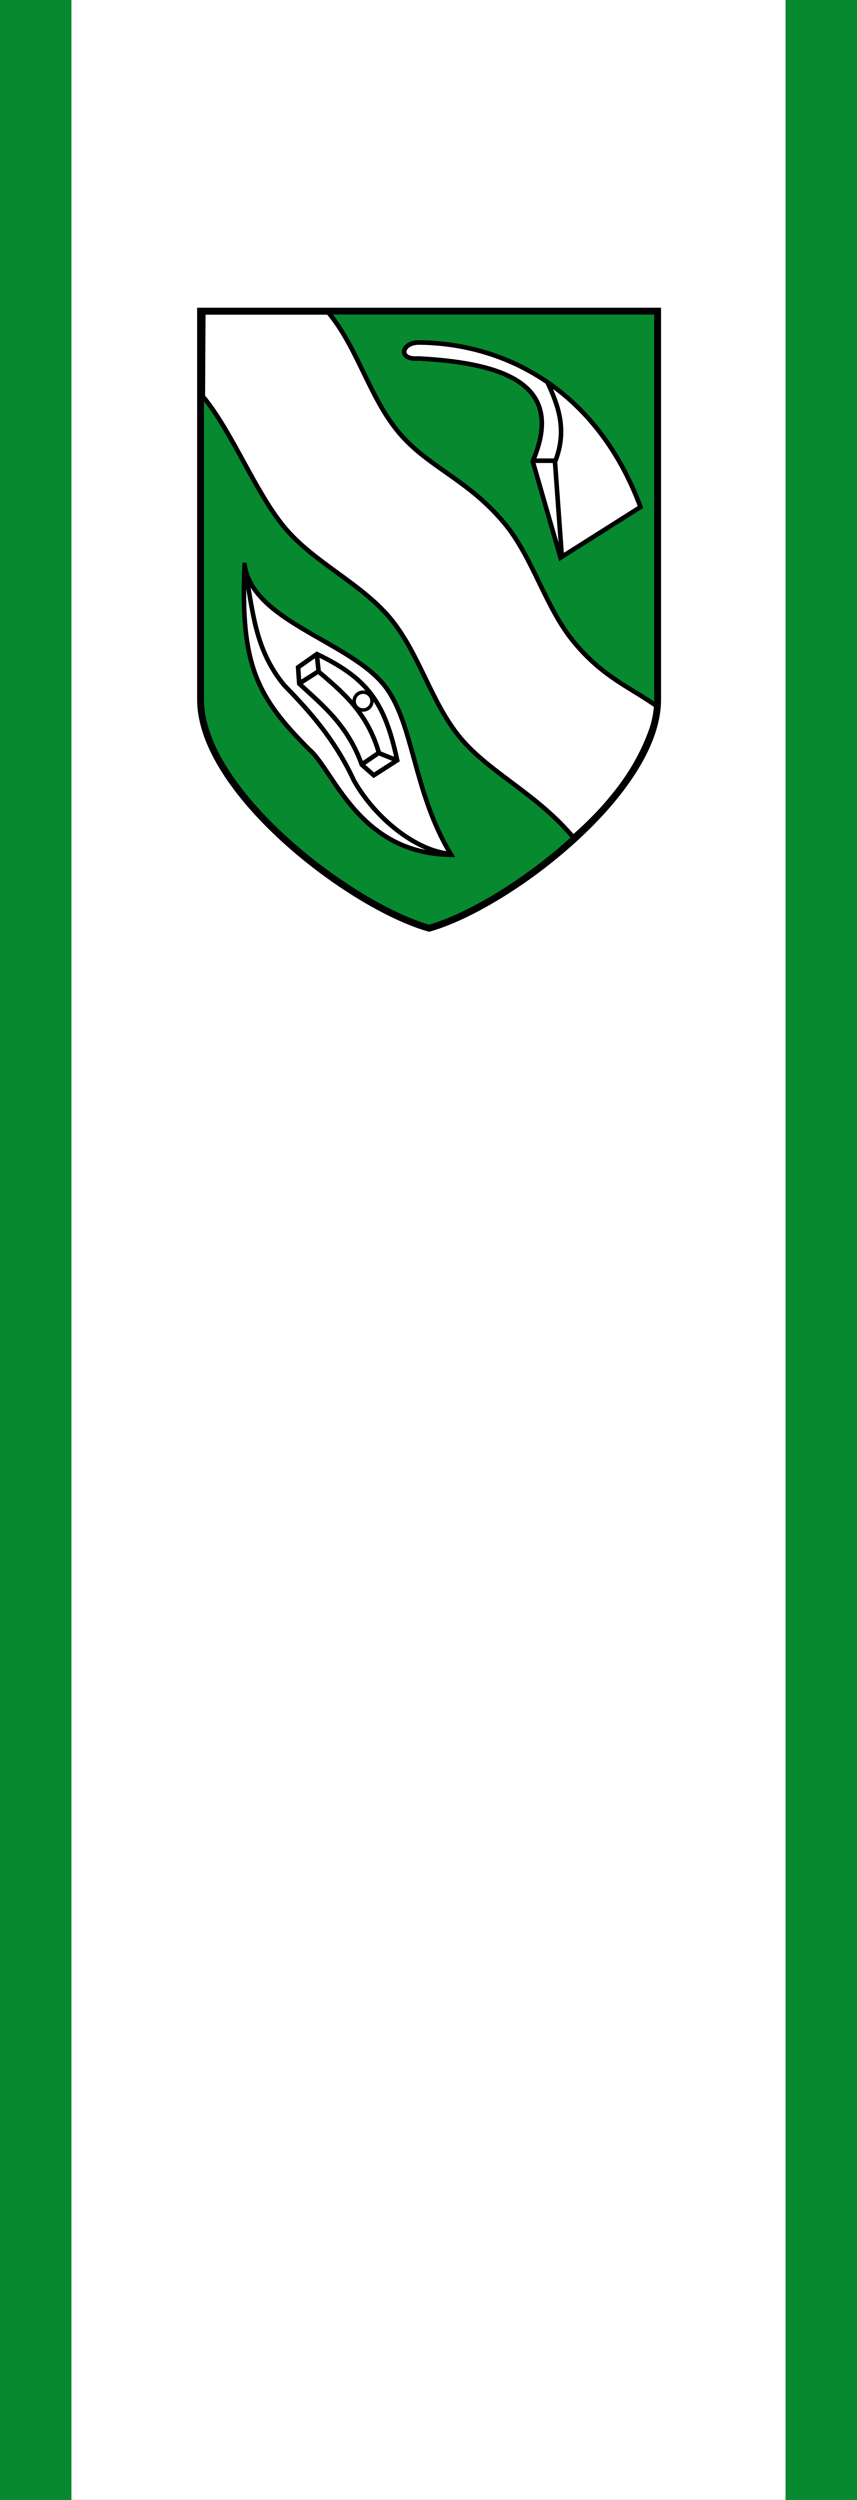
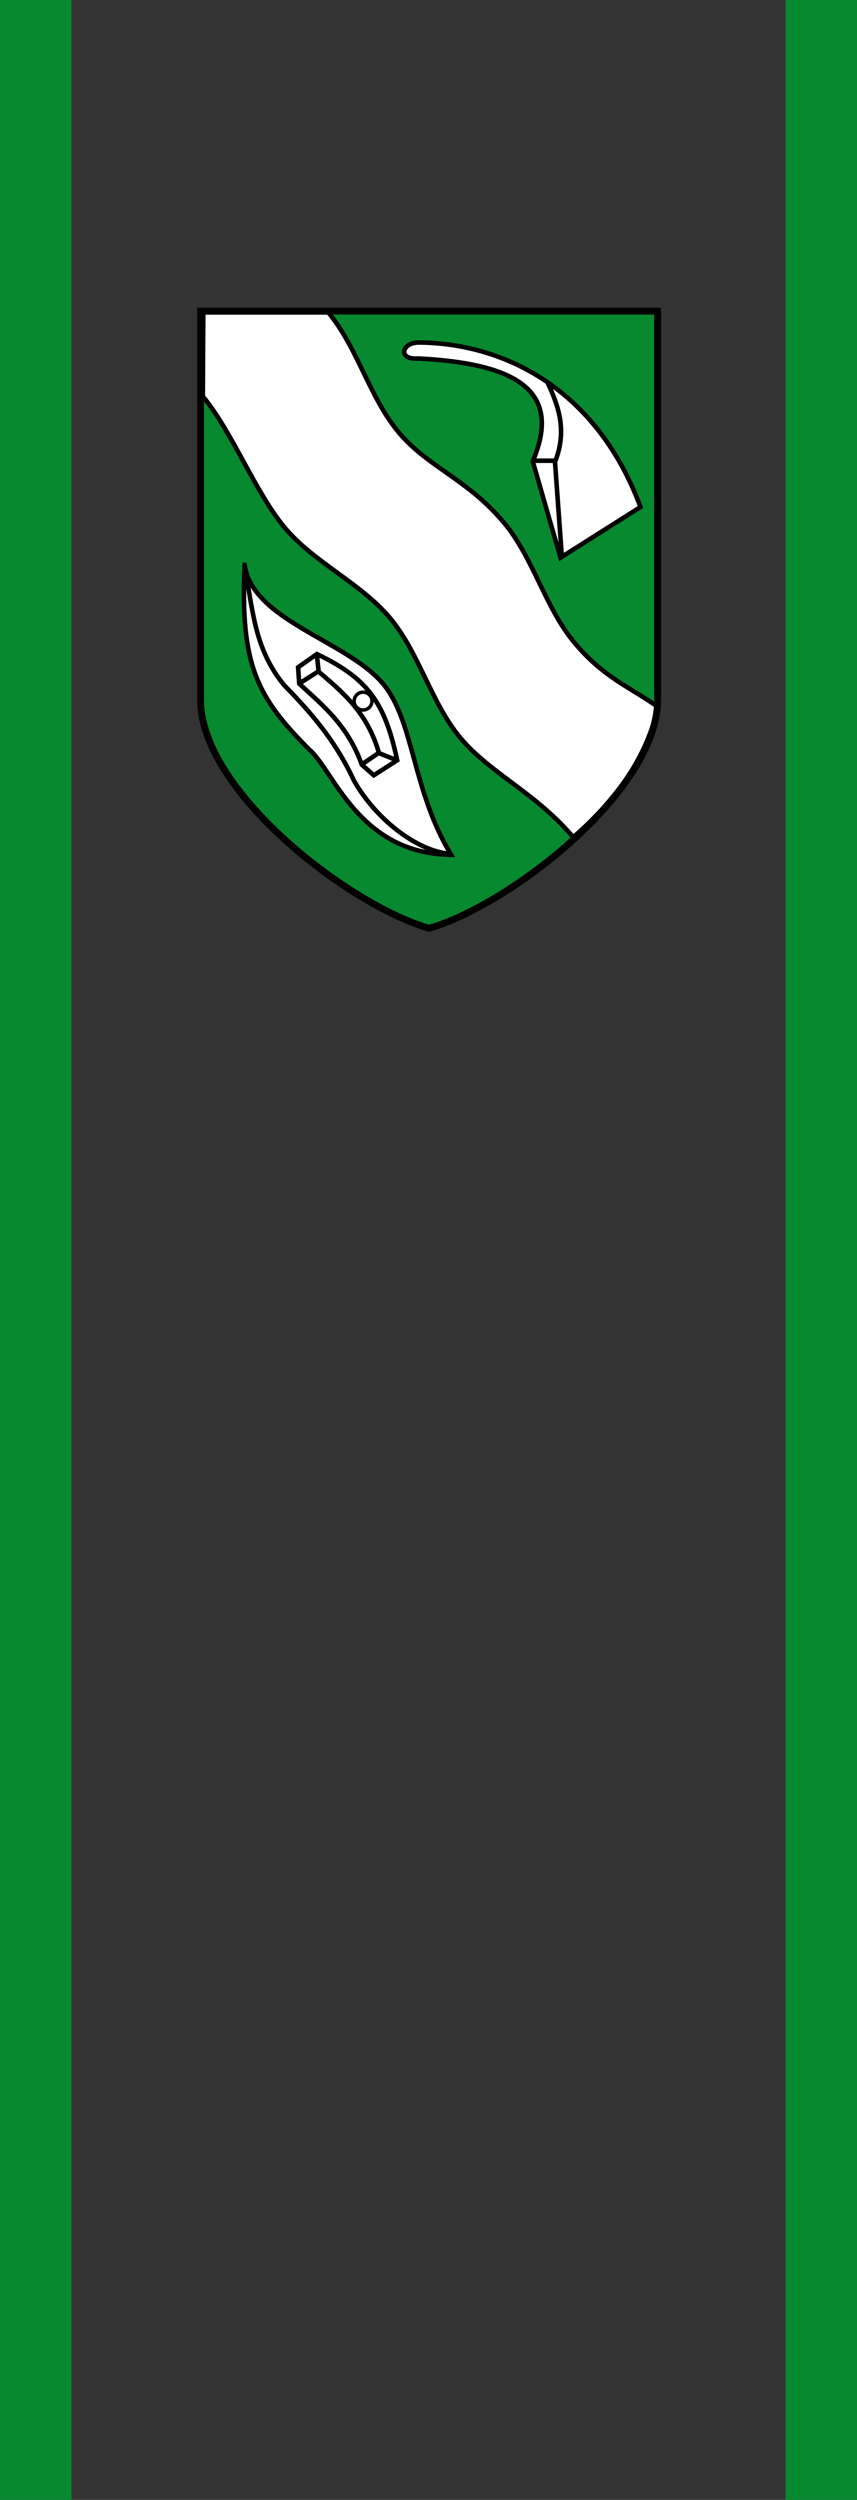
<svg xmlns="http://www.w3.org/2000/svg" height="875" width="300">
  <rect width="100%" height="100%" fill="#333333" stroke="none" />
  <path fill="#078930" d="M0 0h25v875H0zm275 0h25v875h-25z" />
-   <path fill="#fff" d="M25 0h249.995v875H25z" />
  <path fill="#078930" d="M70.206 108.9h160v136c0 32-52 72-80 80-28-8-80-48-80-80z" />
  <path fill="#fff" stroke-width="1.6" stroke="#000" d="M146.49 125.472c-7.364.626-6.036-5.617.202-5.596 30.432.288 62.38 16.76 77.512 57.596l-28 17.714-9.714-33.714c10.562-24.79-5.836-34.233-40-36zM85.635 197.76c2.772 19.532 35.895 26.488 48.572 41.712 10.762 13.1 10.095 37.27 23.714 59.716-32.456-.348-41.028-29.568-49.732-36.912-18.002-18.088-24.175-29.256-22.555-64.516z" />
  <path fill="none" stroke-width="1.6" stroke="#000" d="m111.538 234.972-.665-6.218m21.795 34.857 6.538 2.617m-34.328-27.048 6.56-4.184c8.463 7.279 17.11 14.297 21.193 28.486l-5.967 4.075m-21.913-28.26c8.254 7.656 16.946 14.484 21.902 28.369l4.194 3.695 8.19-5.252c-4.356-20.62-10.64-28.796-28.1-37.176l-6.584 4.636zM86.02 200.8c2.574 12.682 3.005 26.364 13.477 39.046 8.958 9.21 17.702 18.923 24.411 33.384 7.553 13.34 21.605 24.34 33.105 25.588m34.61-165.04c3.837 8.194 6.944 16.631 2.829 27.476h-8.082 7.88l2.424 33.537" />
  <path fill="none" stroke-width="1.2" stroke-linecap="round" stroke="#000" d="M130.213 245.392a3.115 3.115 0 1 1-6.23 0 3.115 3.115 0 0 1 6.23 0z" />
  <path fill="#fff" stroke-width="1.6" stroke="#000" d="m71.158 109.332 43.736-.008c10.26 12.278 14.38 29.685 24.64 41.964 10.258 12.278 24.092 16.357 36.916 31.704 10.26 12.278 14.38 29.685 24.639 41.964 10.259 12.278 19.379 15.467 29.222 22.495-4.518 20.38-17.55 35.018-29.644 45.62-12.828-15.348-29.228-22.496-39.484-34.776-10.26-12.276-14.38-29.684-24.64-41.964-10.26-12.276-26.658-19.424-36.917-31.704-10.26-12.276-18.373-33.612-28.632-45.888z" />
  <path fill="none" stroke-width="2.4" stroke="#000" d="M70.206 108.9h160v136c0 32-52 72-80 80-28-8-80-48.016-80-80.016z" />
</svg>